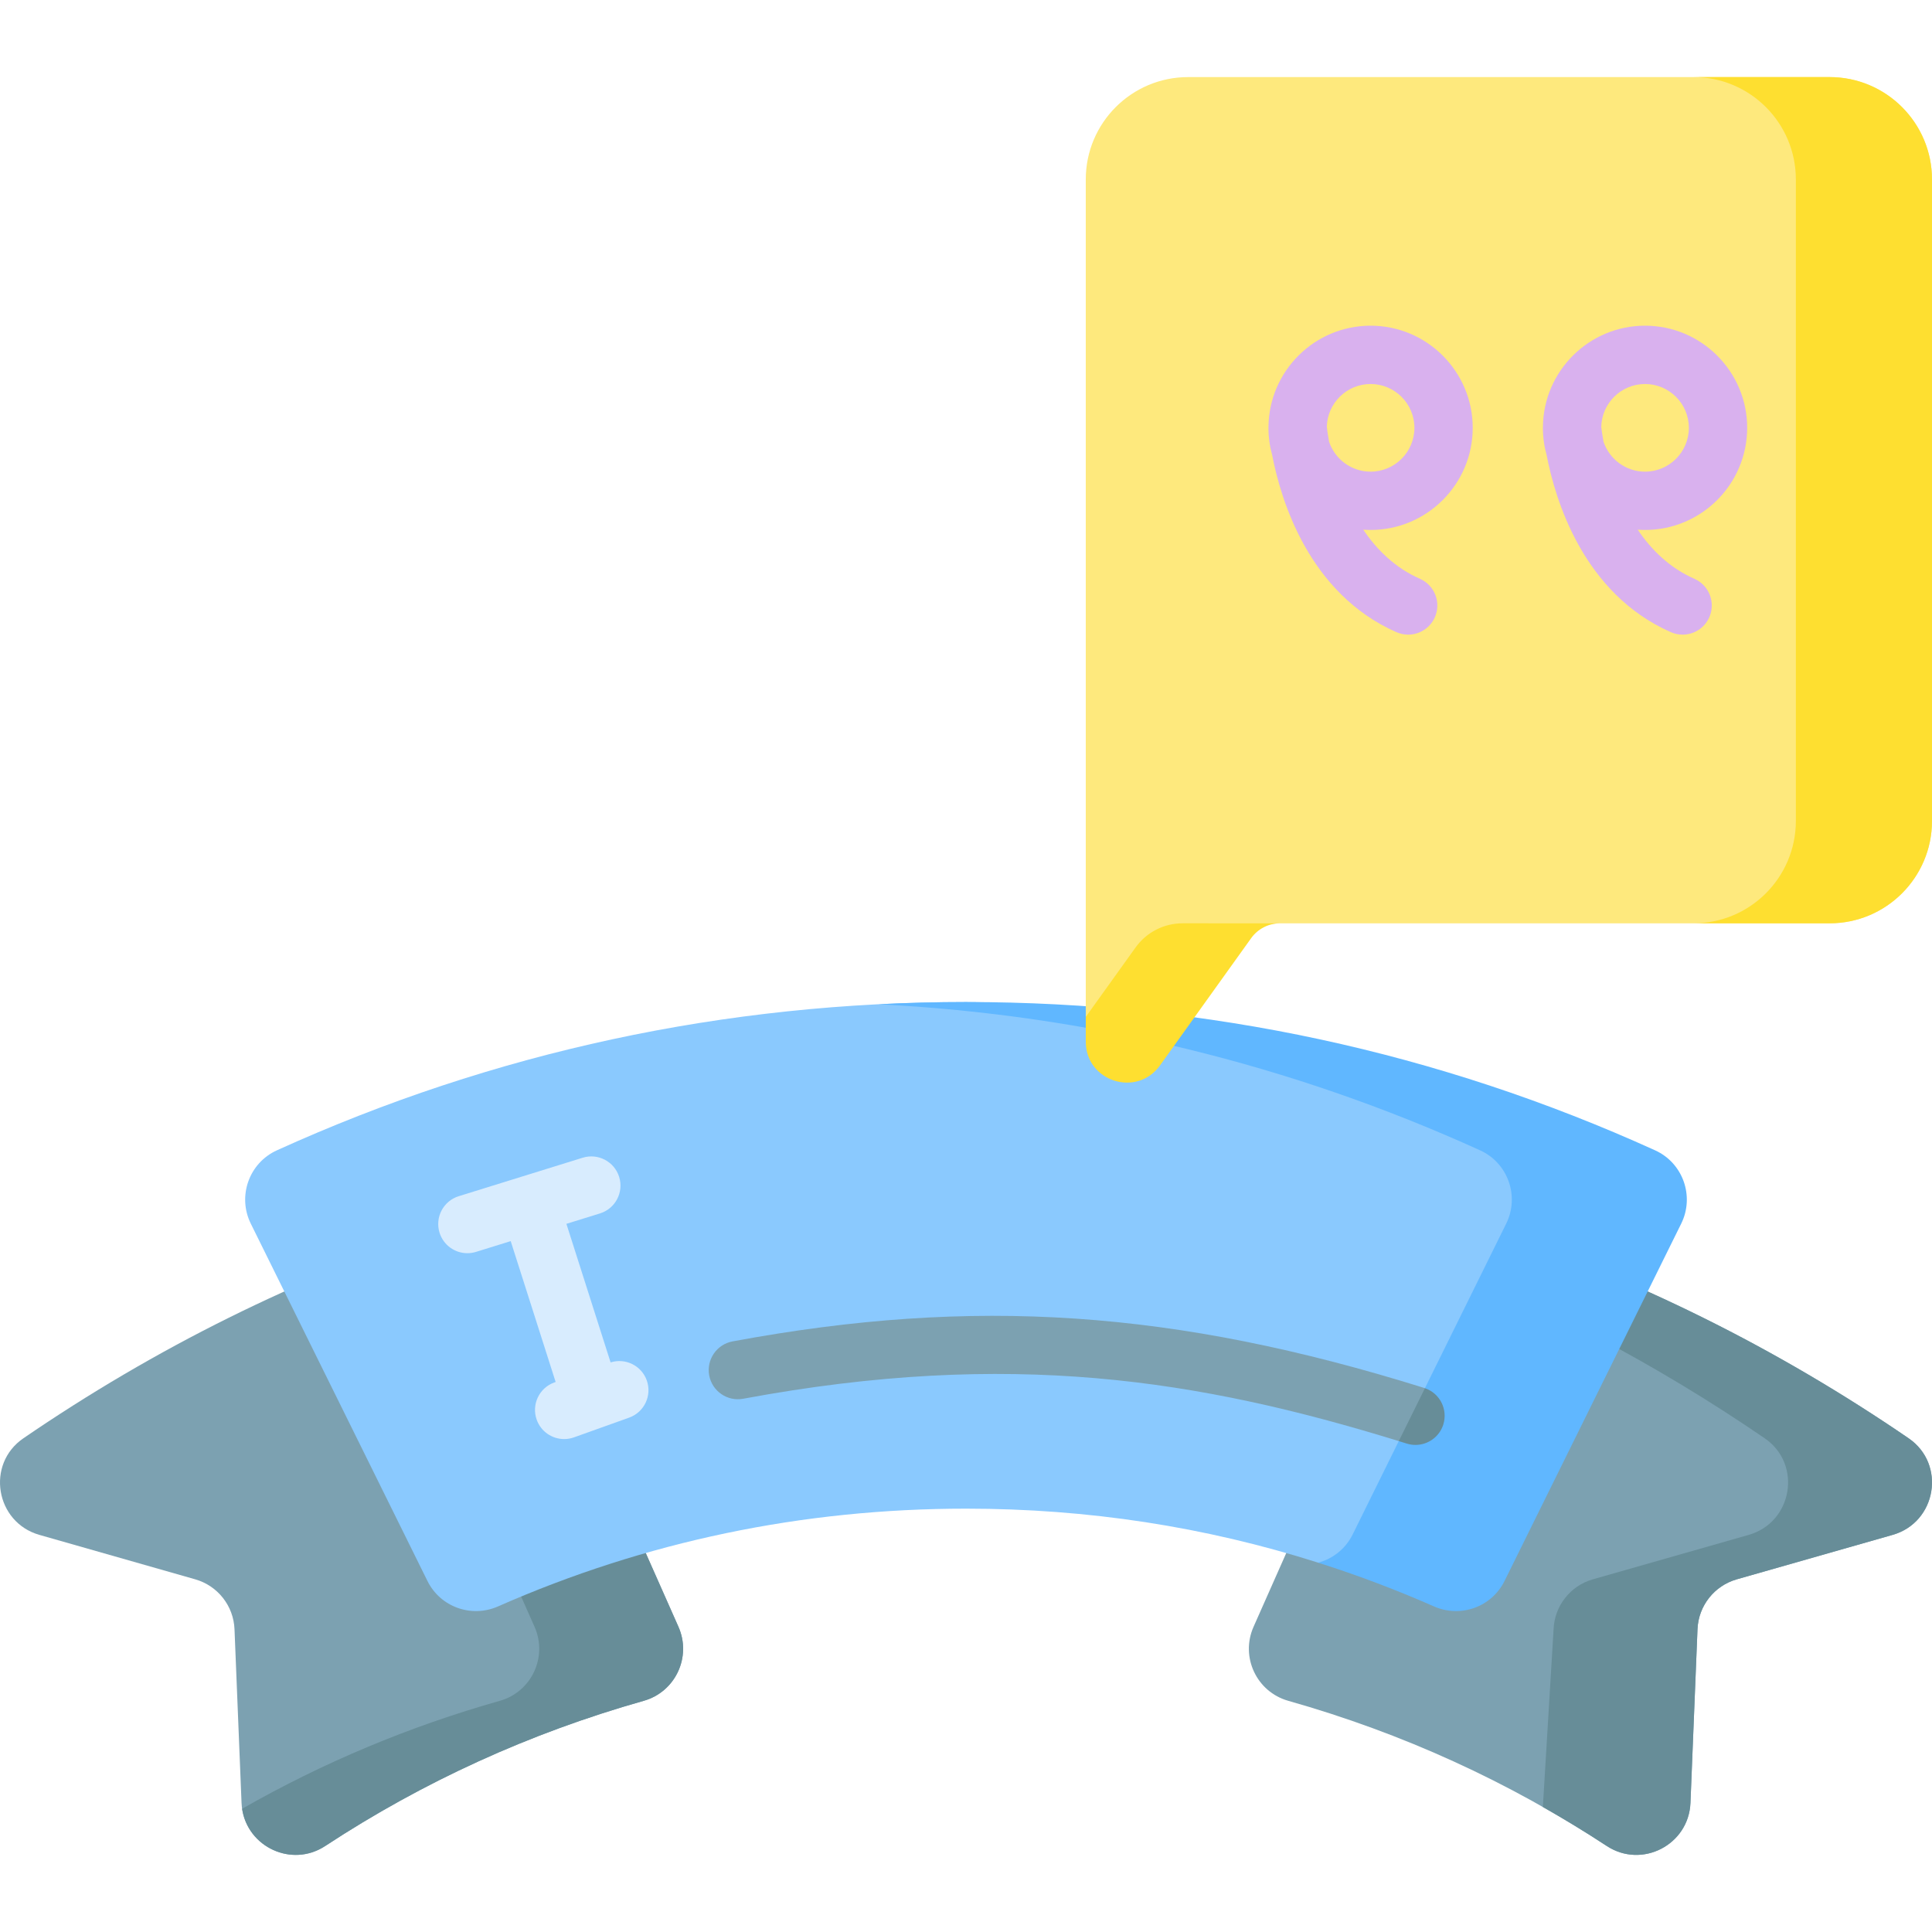
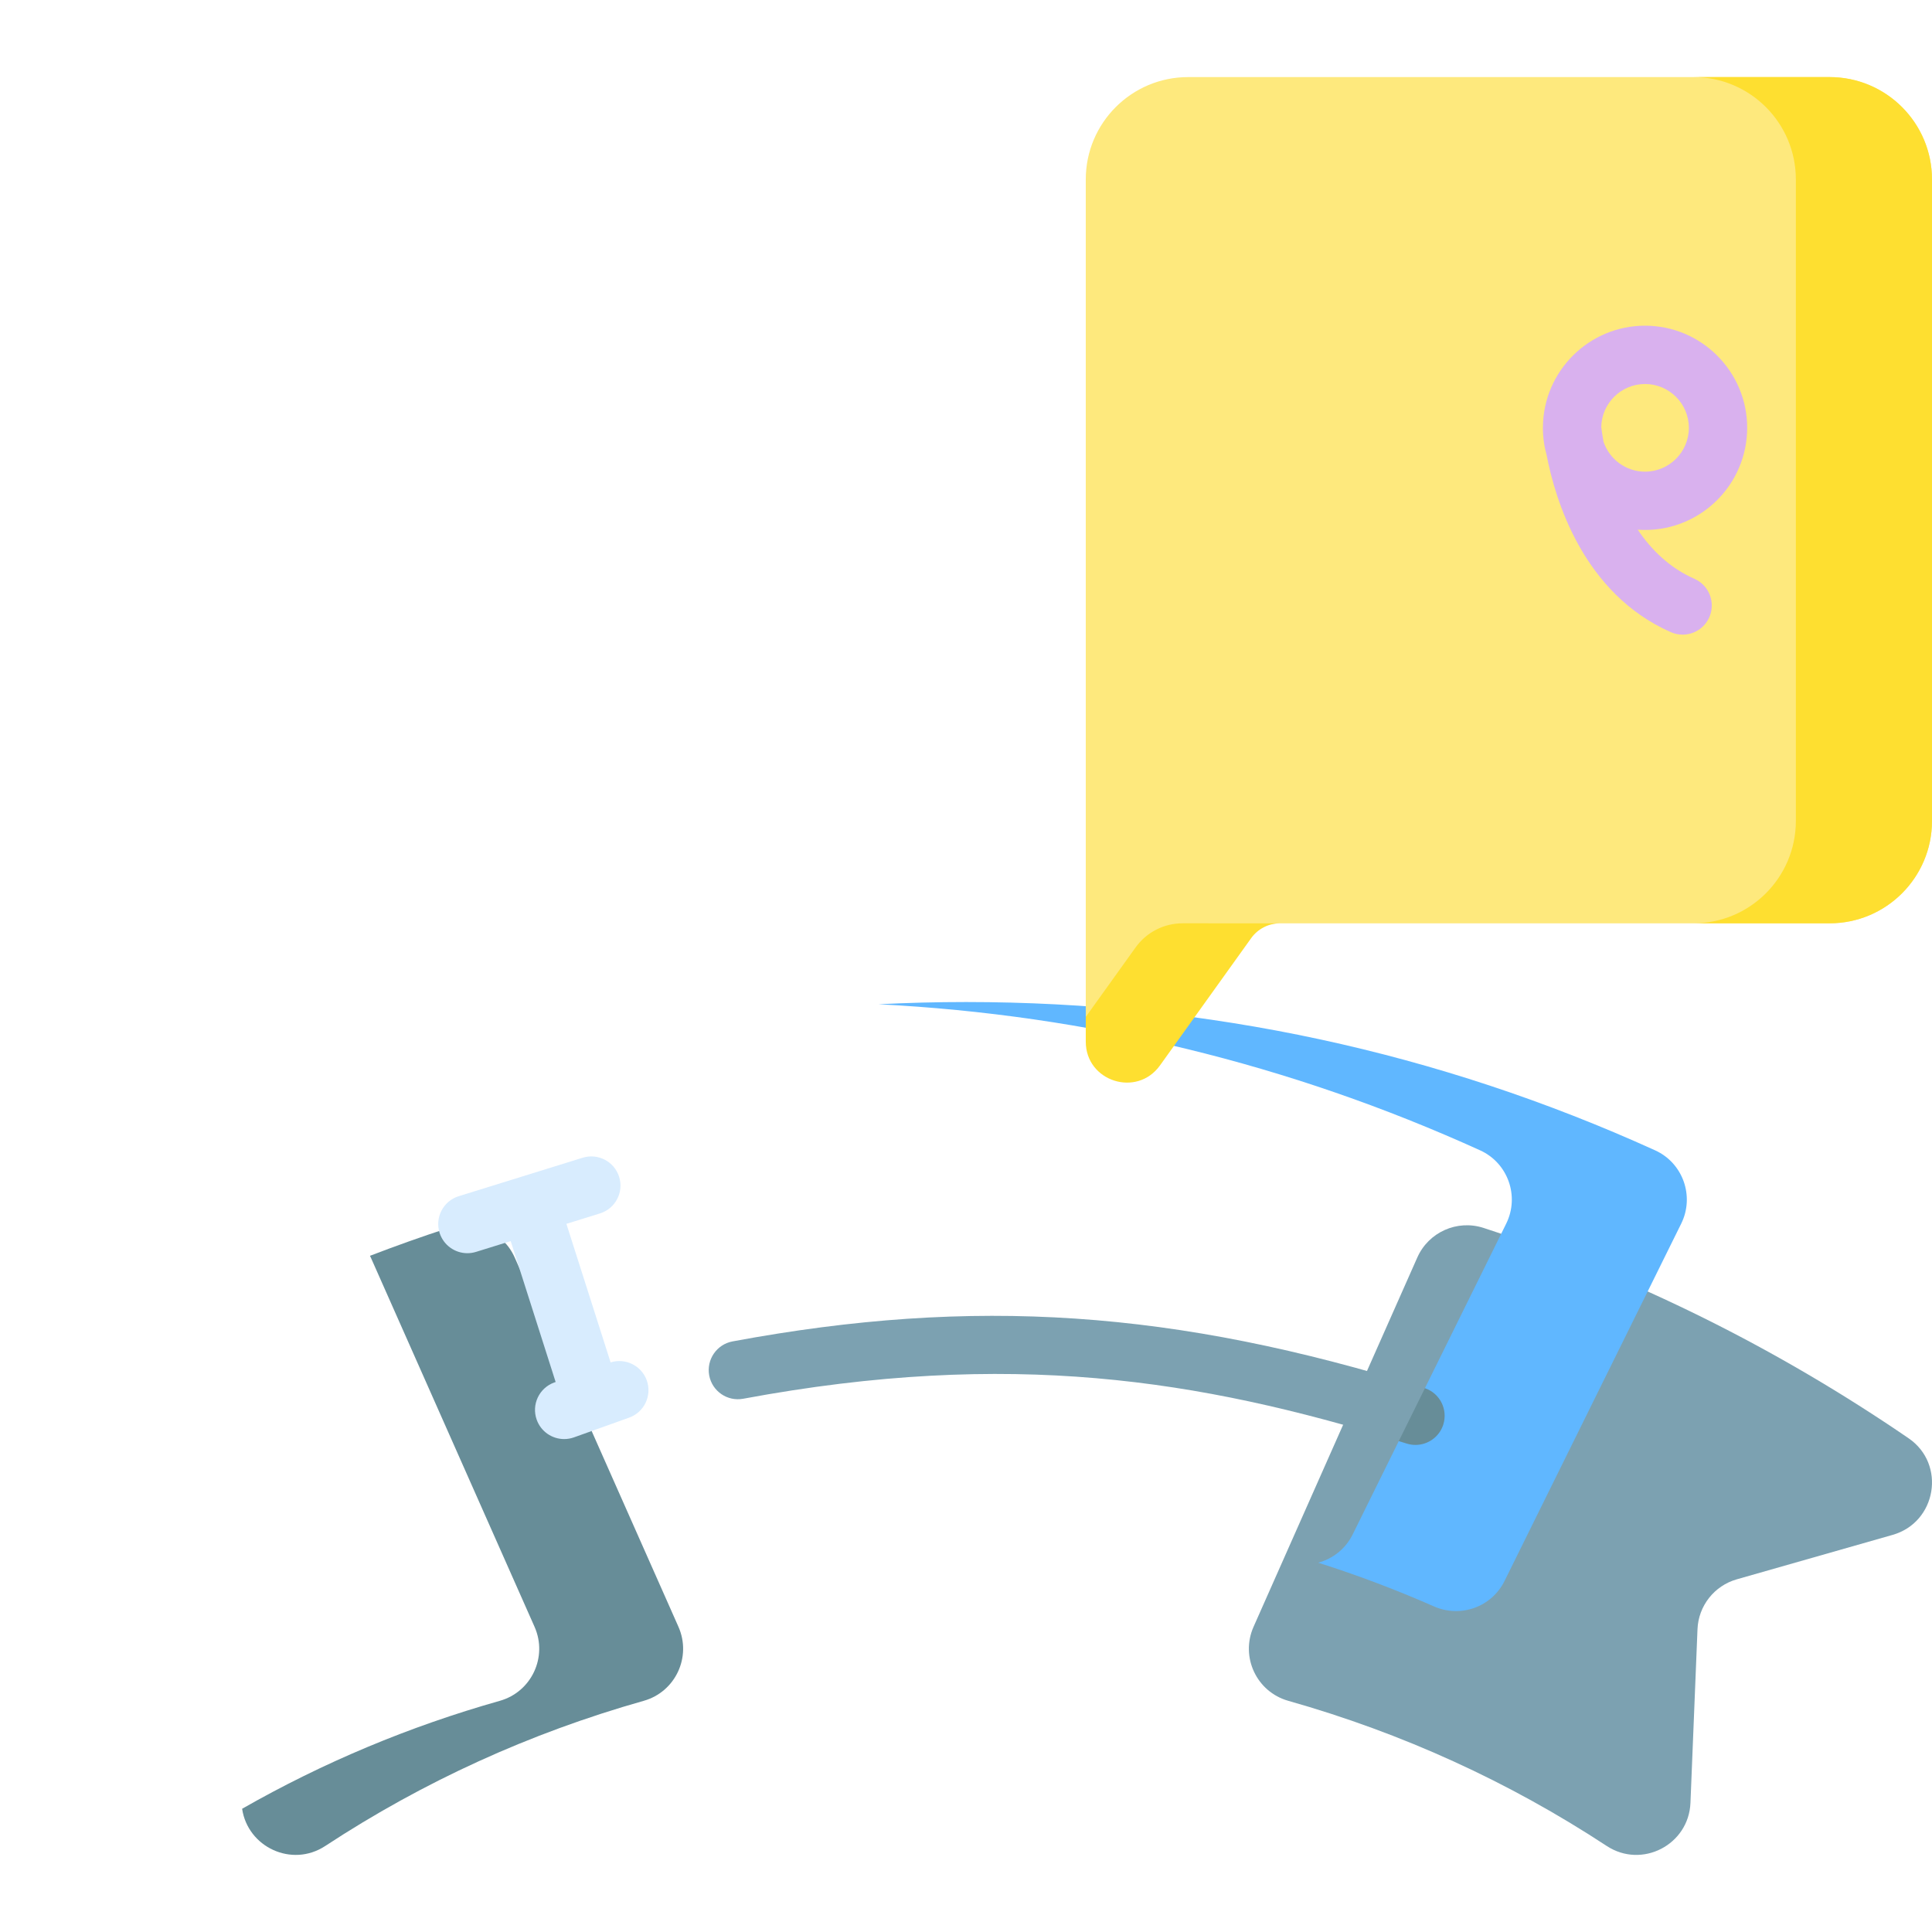
<svg xmlns="http://www.w3.org/2000/svg" id="Capa_1" height="512" viewBox="0 0 512 512" width="512">
  <g>
    <g>
      <g>
-         <path d="m170.604 450.732c-30.161 8.529-58.413 21.405-84.41 38.473-9.313 6.114-21.732-.297-22.183-11.428l-1.865-46.017c-.251-6.191-4.446-11.521-10.404-13.221l-41.303-11.779c-11.653-3.323-14.237-18.756-4.239-25.602 34.769-23.806 72.741-42.742 112.626-55.741 6.999-2.281 14.591 1.105 17.575 7.834l43.397 97.869c3.536 7.973-.8 17.238-9.194 19.612z" fill="#7ca1b1" />
-       </g>
+         </g>
      <path d="m179.798 431.119-43.397-97.869c-2.984-6.729-10.577-10.115-17.575-7.834-6.991 2.278-13.919 4.75-20.786 7.388.073.15.155.293.224.446l43.397 97.869c3.536 7.974-.8 17.239-9.194 19.613-24.04 6.798-46.862 16.367-68.302 28.609 1.49 10.149 13.163 15.684 22.029 9.863 25.997-17.068 54.25-29.944 84.41-38.473 8.394-2.373 12.73-11.638 9.194-19.612z" fill="#678d98" />
      <g>
        <path d="m341.396 450.732c30.161 8.529 58.413 21.405 84.41 38.473 9.313 6.114 21.732-.297 22.183-11.428l1.865-46.017c.251-6.191 4.446-11.521 10.404-13.221l41.303-11.779c11.653-3.323 14.237-18.756 4.239-25.602-34.769-23.806-72.741-42.742-112.626-55.741-6.999-2.281-14.591 1.105-17.575 7.834l-43.397 97.869c-3.536 7.973.8 17.238 9.194 19.612z" fill="#7ca1b1" />
      </g>
-       <path d="m505.8 381.158c-34.769-23.806-72.741-42.742-112.626-55.741-6.839-2.229-14.233.962-17.352 7.388 32.308 12.41 63.165 28.72 91.84 48.353 9.998 6.846 7.414 22.279-4.239 25.602l-41.303 11.779c-5.958 1.699-10.153 7.03-10.404 13.221l-2.842 47.117c5.742 3.255 11.392 6.691 16.932 10.328 9.313 6.114 21.732-.297 22.183-11.428l1.865-46.017c.251-6.191 4.446-11.521 10.404-13.221l41.303-11.779c11.653-3.324 14.238-18.757 4.239-25.602z" fill="#678d98" />
    </g>
    <g>
-       <path d="m381.581 413.977-32.246.152c-29.985-9.545-61.105-14.32-93.32-14.32-43.334 0-84.994 8.71-124.04 25.912-7.046 3.104-15.283.157-18.695-6.745l-46.817-94.696c-3.592-7.264-.467-16.078 6.911-19.429 57.451-26.089 118.818-39.304 182.641-39.304 63.805 0 174.586 50.68 174.586 50.68z" fill="#8ac9fe" />
-     </g>
+       </g>
    <path d="m438.626 304.851c-57.449-26.089-118.807-39.304-182.611-39.304-7.768 0-15.5.199-23.193.59 55.496 2.821 108.968 15.8 159.425 38.713 7.379 3.351 10.503 12.164 6.911 19.429l-40.688 82.37c-1.897 3.838-5.288 6.447-9.135 7.479 10.391 3.301 20.628 7.159 30.689 11.592 7.046 3.104 15.283.157 18.695-6.745l46.818-94.696c3.592-7.264.468-16.077-6.911-19.428z" fill="#60b7ff" />
    <path d="m512 47.563v169.99c0 14.989-12.146 27.135-27.135 27.135h-145.626c-3.039 0-12.737 1.463-14.509 3.946l-36.99 20.861v-221.932c0-14.989 12.146-27.135 27.135-27.135h169.99c14.989.001 27.135 12.146 27.135 27.135z" fill="#fee97d" />
    <g fill="#fedf30">
      <path d="m339.239 244.689c-3.039 0-5.903 1.463-7.675 3.946l-24.168 33.728c-6.14 8.561-19.656 4.213-19.656-6.315v-6.552l13.207-18.42c2.874-4.007 7.5-6.387 12.434-6.387z" />
      <path d="m484.862 20.428h-36.079c14.988 0 27.138 12.15 27.138 27.138v169.984c0 14.988-12.15 27.138-27.138 27.138h36.079c14.988 0 27.138-12.15 27.138-27.138v-169.984c0-14.988-12.15-27.138-27.138-27.138z" />
    </g>
    <g fill="#d9b1ee">
      <path d="m463.019 113.379c0-14.925-12.142-27.067-27.067-27.067-14.839 0-26.922 12.005-27.06 26.813-.001.038-.002.077-.003.116 0 .047-.004.092-.004.139 0 2.505.349 4.929.989 7.233 2.293 11.951 9.74 36.689 32.922 46.916 1.015.448 2.073.659 3.115.659 2.968 0 5.798-1.72 7.073-4.61 1.722-3.904-.046-8.465-3.95-10.188-6.593-2.909-11.444-7.717-15.019-13.022.641.046 1.285.077 1.937.077 14.925 0 27.067-12.142 27.067-27.066zm-38.668-.249c.134-6.288 5.281-11.365 11.601-11.365 6.404 0 11.614 5.21 11.614 11.614s-5.21 11.614-11.614 11.614c-5.112 0-9.455-3.325-11.002-7.922-.356-1.924-.531-3.32-.599-3.941z" />
-       <path d="m363.221 86.312c-14.839 0-26.922 12.005-27.06 26.813-.001.038-.002.077-.003.116 0 .047-.004.092-.004.139 0 2.505.349 4.929.989 7.233 2.293 11.951 9.74 36.689 32.922 46.916 1.015.448 2.073.659 3.115.659 2.968 0 5.798-1.72 7.073-4.61 1.722-3.904-.046-8.465-3.95-10.188-6.593-2.909-11.444-7.717-15.019-13.022.641.046 1.285.077 1.937.077 14.925 0 27.067-12.142 27.067-27.066s-12.142-27.067-27.067-27.067zm0 38.68c-5.112 0-9.455-3.325-11.002-7.922-.356-1.923-.531-3.319-.599-3.94.134-6.288 5.281-11.365 11.601-11.365 6.404 0 11.614 5.21 11.614 11.614s-5.21 11.613-11.614 11.613z" />
    </g>
    <g>
      <path d="m379.309 377.285-8.619 4.624c-52.931-16.328-102.998-24.374-173.73-11.229-4.203.783-8.231-1.988-9.014-6.181-.773-4.193 1.988-8.231 6.191-9.014 64.015-11.899 117.121-8.324 183.29 12.331.062.021.134.041.196.072z" fill="#7ca1b1" />
      <path d="m161.814 361.049-11.712-36.72 8.894-2.76c4.075-1.265 6.354-5.594 5.09-9.669-1.265-4.076-5.596-6.354-9.669-5.09l-32.847 10.193c-4.075 1.265-6.354 5.594-5.09 9.669 1.028 3.313 4.081 5.439 7.377 5.439.759 0 1.53-.113 2.292-.349l9.193-2.853 11.908 37.333-.345.123c-4.018 1.438-6.11 5.86-4.673 9.877 1.13 3.158 4.103 5.126 7.276 5.126.863 0 1.742-.146 2.602-.453l14.616-5.228c4.018-1.438 6.11-5.86 4.673-9.877-1.404-3.921-5.646-5.999-9.585-4.761z" fill="#d8ecfe" />
    </g>
    <path d="m382.496 377.499c-1.03 3.297-4.079 5.419-7.376 5.419-.762 0-1.535-.113-2.308-.35-.711-.216-1.422-.443-2.122-.659l6.933-14.021c3.946 1.339 6.119 5.594 4.873 9.611z" fill="#678d98" />
  </g>
</svg>